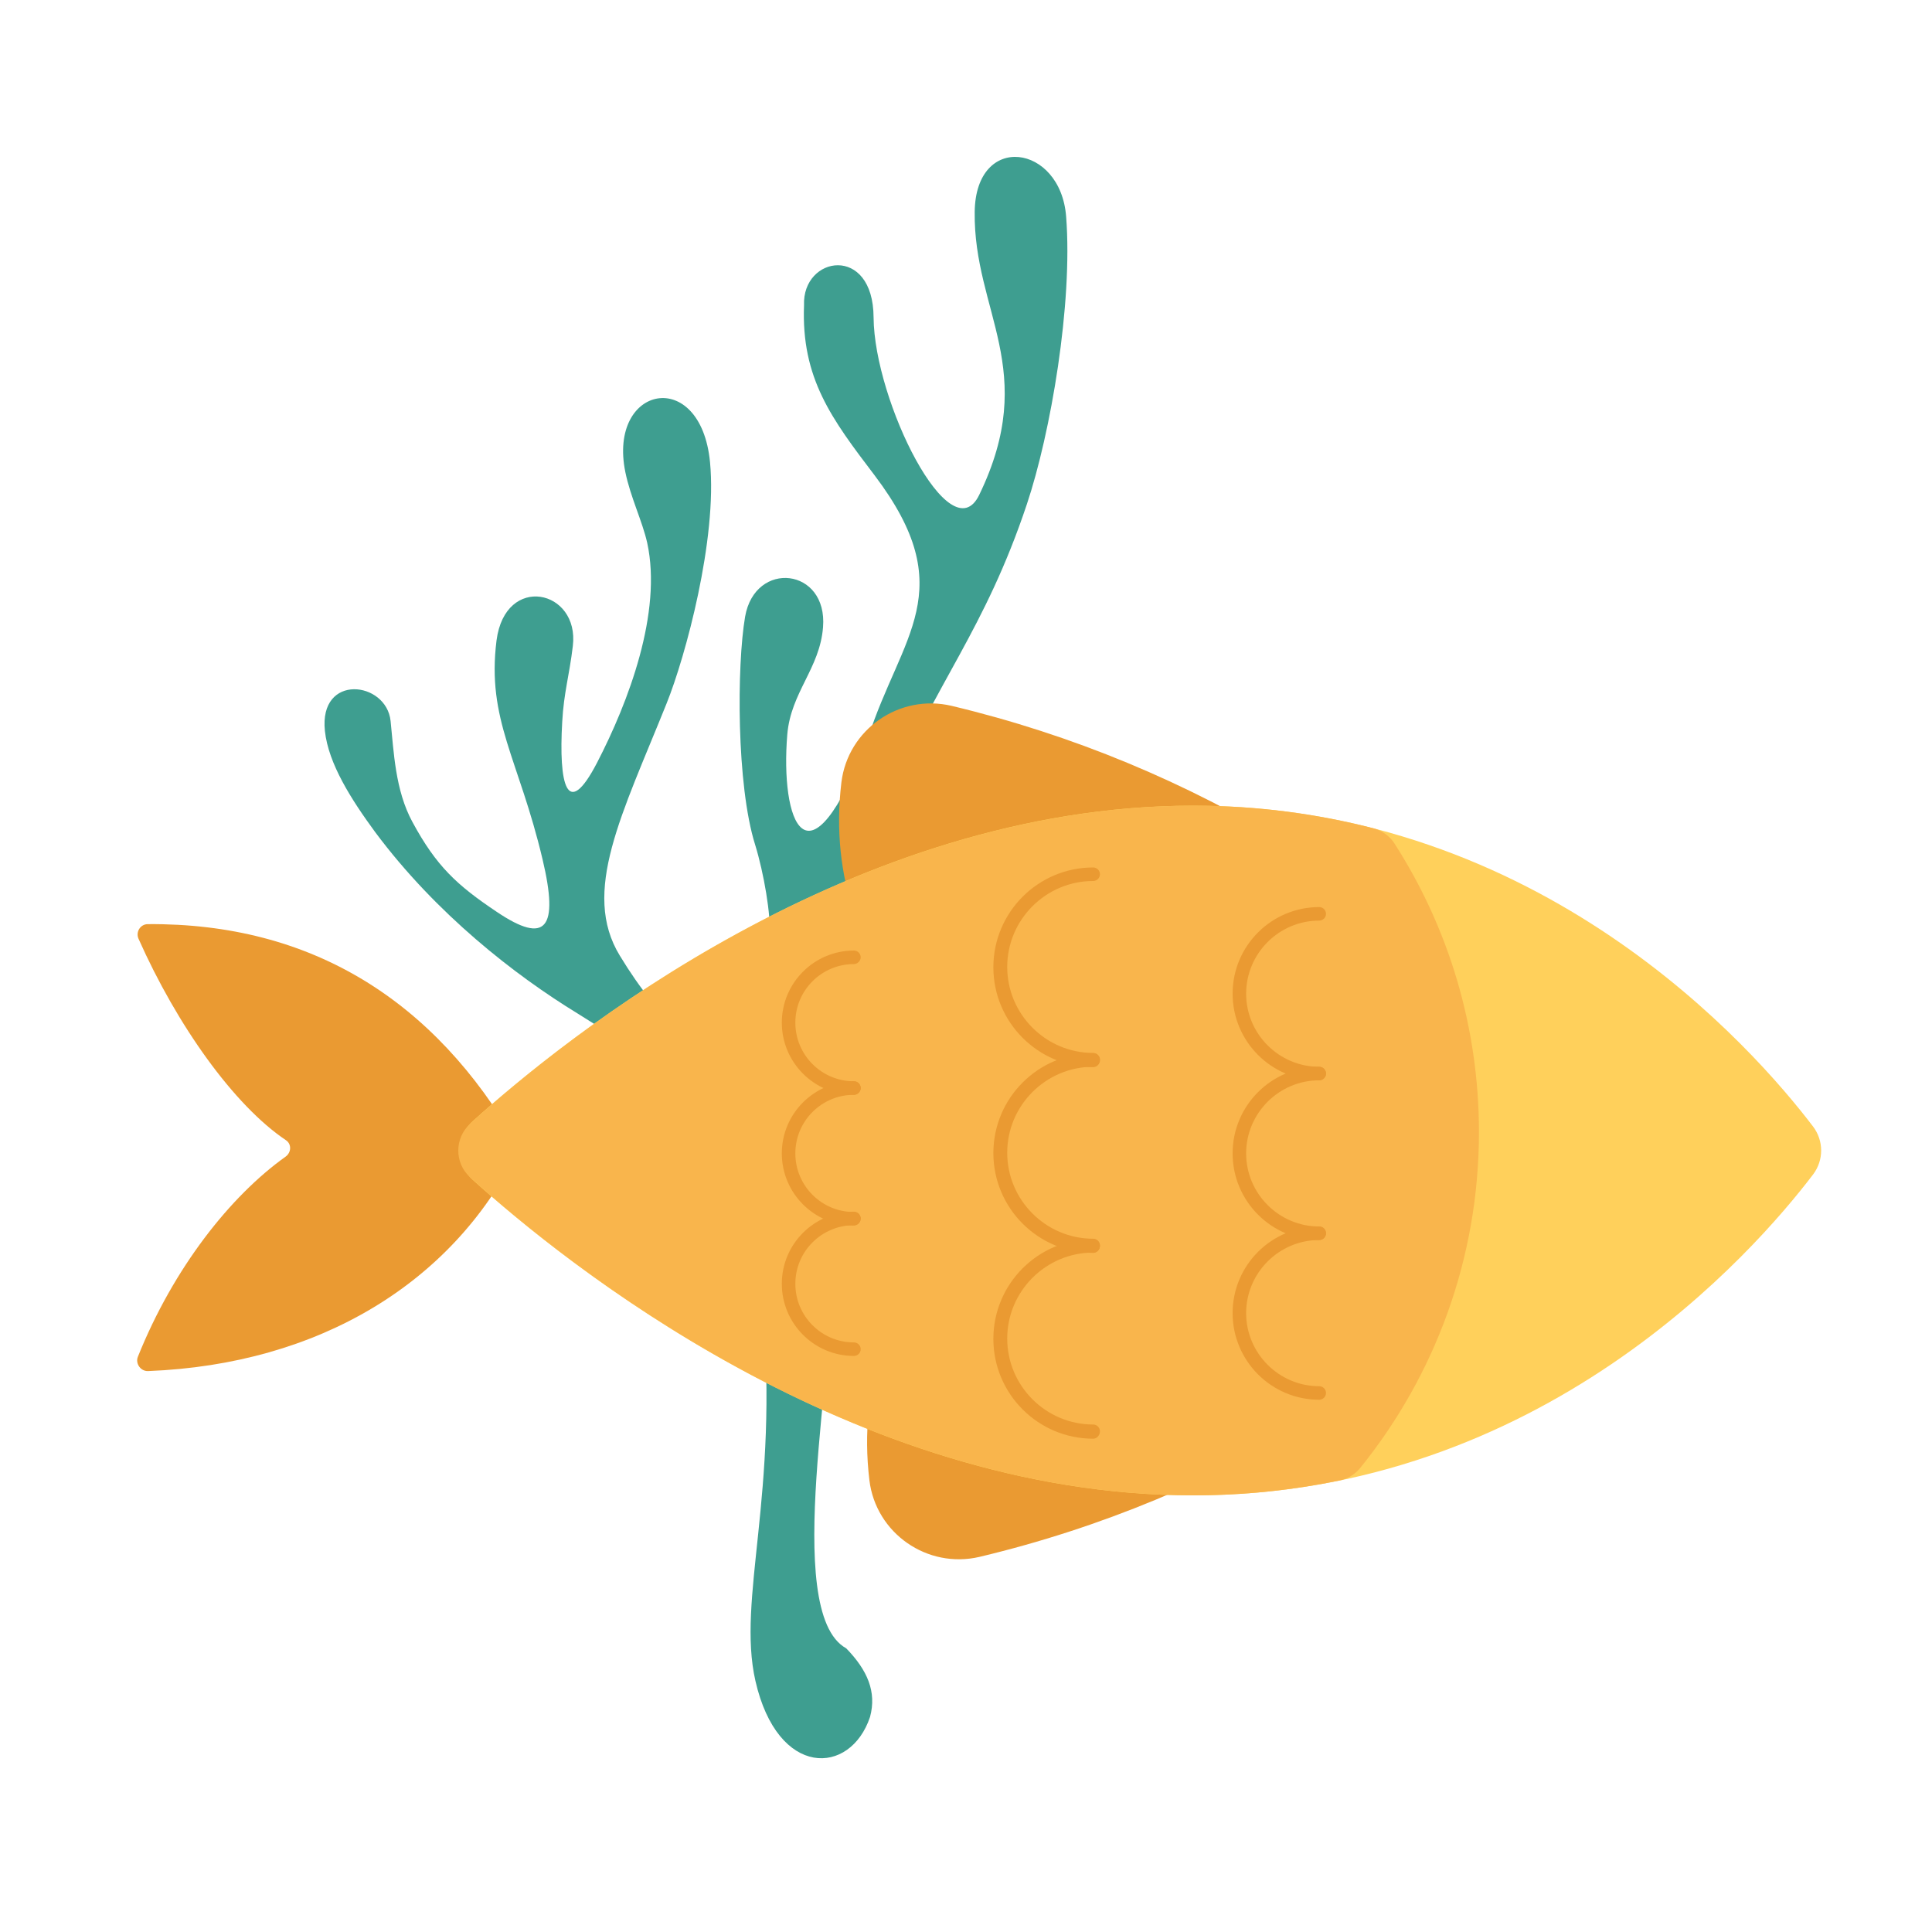
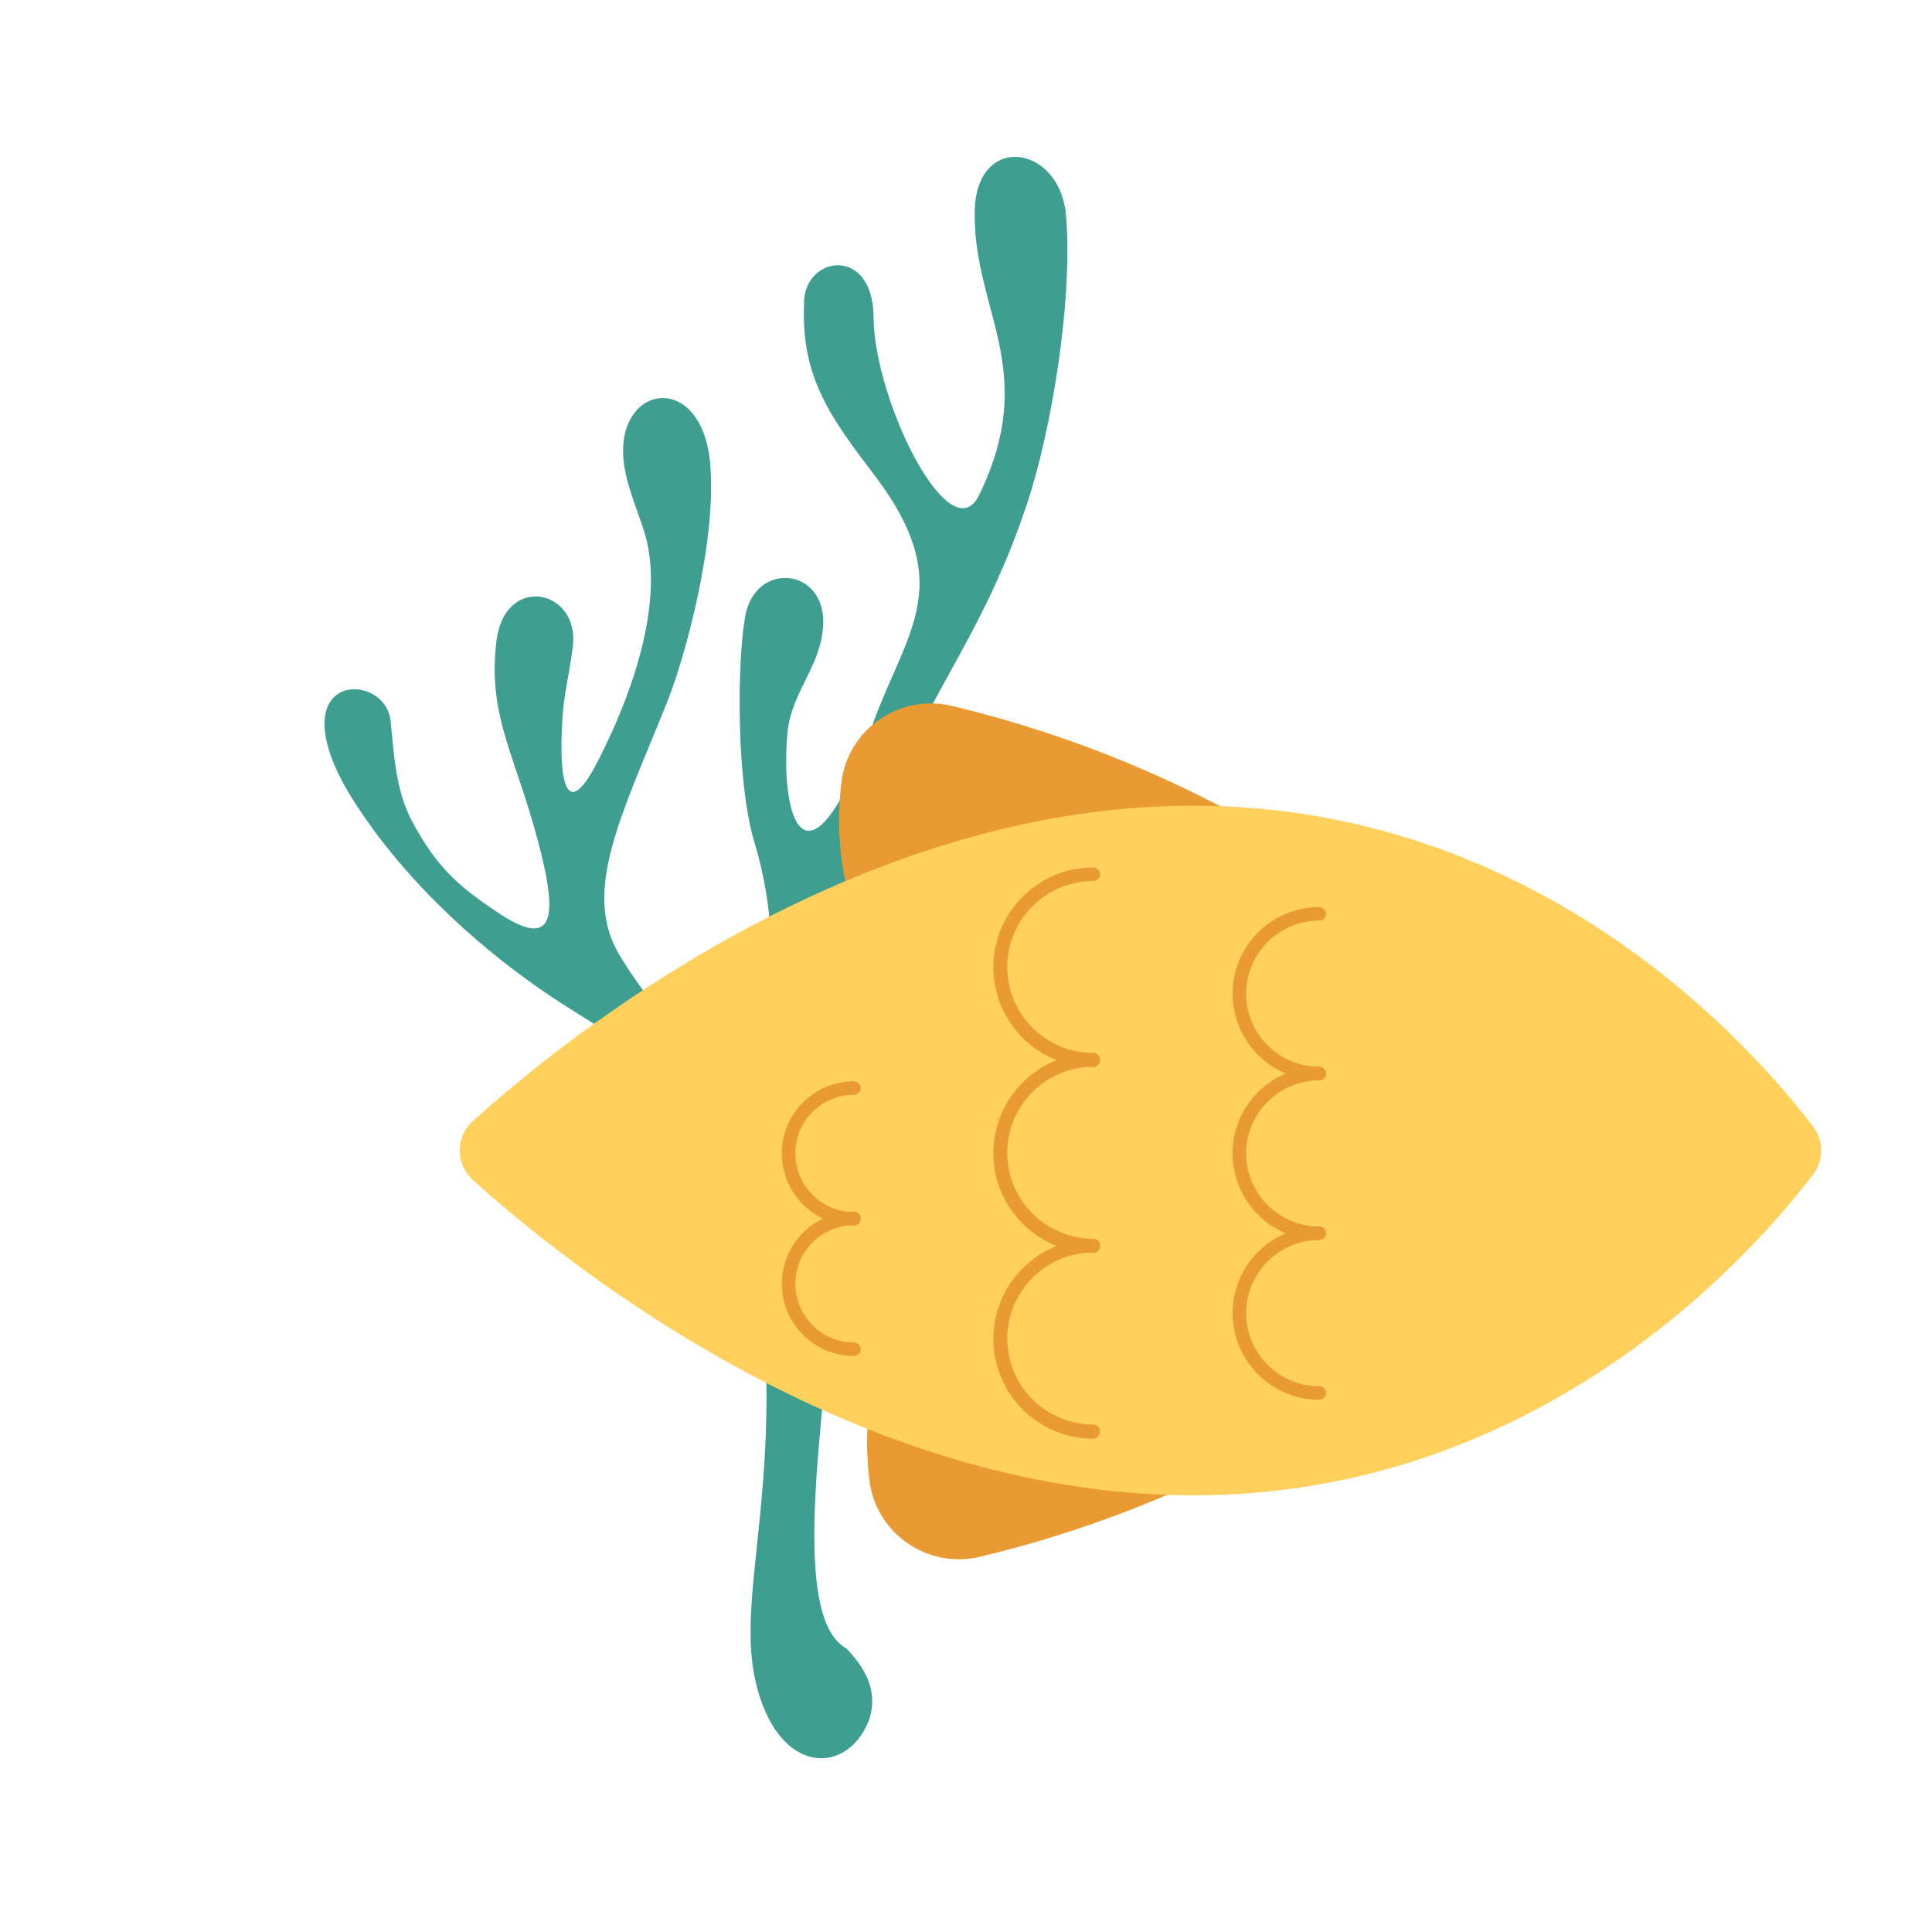
<svg xmlns="http://www.w3.org/2000/svg" version="1.1" id="Layer_1" x="0px" y="0px" viewBox="0 0 600 600" style="enable-background:new 0 0 600 600;" xml:space="preserve">
  <style type="text/css">
	.st0{fill-rule:evenodd;clip-rule:evenodd;fill:#3E9E90;}
	.st1{fill:#EA9A32;}
	.st2{fill:#FFD05B;}
	.st3{fill:#F9B54C;}
</style>
  <path class="st0" d="M257.2,401c-24.5-29.7-11.4-54.5-4.8-85.9c4.3-20.6,7.6-28.6,24.1-68.9c13.9-34,29.3-50.4,42.4-89.6  c7.4-22.1,14.3-62.3,12.2-89.3c-1.7-22.6-28.1-26.3-28.4-1.5c-0.4,31,20.2,49.1,1.4,87.9c-8.9,18.4-32.6-29.1-32.8-55.1  c-0.1-22.8-22.2-19.2-21.6-3.8c-0.9,22.7,8.6,35.3,21.9,52.8c27.1,35.8,8.2,49.6-2.1,81.8l0,0l0,0.1v0l0,0.1c0,0,0,0,0,0  c-19,49.1-27.2,25.1-25-1.5c1.1-13.1,10.1-20.5,11.1-33.3c1.5-18.5-21.1-21-24.2-3.3c-2.6,15.2-2.7,52.3,3.1,70.8  c2.7,8.7,5,22.1,4.5,28.2c-2.6,35.1-20.3,49.4-46.5,6.3c-12.1-19.8,0.7-43.9,14.5-78.3c5.9-14.6,15.8-51.2,13.5-75  c-2.9-29.8-31.8-23.9-26.3,3.1c1.6,7.8,5.3,15.3,6.8,22c4.7,21.6-5.8,49.4-15.6,68.3c-9.4,18.1-11.9,6.5-10.8-12.7  c0.5-9.2,2.2-14.3,3.3-23.6c2.1-17.5-21-22.6-23.7-1.7c-3.1,24.7,6.9,36.7,14.3,68c5.1,21.5,1.1,26.6-14.2,16.3  c-12.4-8.3-18.8-14.2-26.2-27.9c-5.4-9.9-5.8-21.9-6.8-31.4c-1.3-12.4-22.3-14.9-20.4,3.1c1.1,10.2,8.2,21.3,15.6,31.4  c19,25.5,43.5,44.5,62.8,56.3c55.2,33.8,54.9,61.7,57.5,91.3c5.2,58.1-8,90.5-2.2,116c6.9,30.3,29.5,29.5,35.6,11.2  c2.1-7.8-0.8-14.5-7.4-21.3C242.3,500.6,260.5,418.7,257.2,401z" />
  <g>
    <path class="st1" d="M265.2,283.7c-4-12.2-5.7-25.7-3.9-40.7c2-16.5,18-27.6,34.2-23.8c37.7,9,72.8,23.7,105.5,43.6L265.2,283.7z" />
    <path class="st1" d="M273.9,419c-4,12.2-5.7,25.7-3.9,40.7c2,16.5,18,27.6,34.2,23.8c37.7-9,72.8-23.7,105.5-43.6L273.9,419z" />
-     <path class="st1" d="M46,425.8c53.2-2.1,94.4-27.5,114.5-67.7c0.5-1,0.4-2.2-0.1-3.1c-25.4-44.3-63.7-68.4-114.5-68   c-2.3,0-3.8,2.4-2.9,4.5c12,27,29.7,51.8,45.8,62.6c1.8,1.2,1.7,3.8-0.1,5.1c-17.1,12.2-34.8,34.5-45.9,62.2   C42,423.5,43.7,425.9,46,425.8z" />
    <path class="st2" d="M563.1,349.9c3.3,4.4,3.3,10.4,0,14.8c-18.4,24.2-84.4,99.7-192.6,99.7c-105.7,0-195.1-72.1-223.7-98   c-5.4-4.9-5.4-13.3,0-18.2c28.6-25.9,118-98,223.7-98C478.7,250.2,544.7,325.7,563.1,349.9z" />
-     <path class="st3" d="M146,349c-4.9,4.5-4.9,12.2,0,16.6c27.7,25.2,117.7,98.8,224.6,98.8c16,0,31.2-1.7,45.3-4.6   c2.6-0.5,4.9-1.9,6.6-4c23-28.5,36.8-64.8,36.8-104.2c0-33-9.6-63.7-26.2-89.6c-1.5-2.4-4-4.1-6.7-4.8c-17.1-4.4-35.7-7-55.7-7   C263.7,250.2,173.7,323.8,146,349z" />
    <g>
      <g>
        <path class="st1" d="M409.7,335.5c-14.9,0-26.9-12.1-26.9-26.9c0-14.9,12.1-26.9,26.9-26.9c1.2,0,2.1,1,2.1,2.1     c0,1.2-1,2.1-2.1,2.1c-12.5,0-22.7,10.2-22.7,22.7c0,12.5,10.2,22.7,22.7,22.7c1.2,0,2.1,1,2.1,2.1     C411.8,334.5,410.9,335.5,409.7,335.5z" />
      </g>
      <g>
        <path class="st1" d="M409.7,385.1c-14.9,0-26.9-12.1-26.9-26.9c0-14.9,12.1-26.9,26.9-26.9c1.2,0,2.1,1,2.1,2.1     c0,1.2-1,2.1-2.1,2.1c-12.5,0-22.7,10.2-22.7,22.7c0,12.5,10.2,22.7,22.7,22.7c1.2,0,2.1,1,2.1,2.1     C411.8,384.1,410.9,385.1,409.7,385.1z" />
      </g>
      <g>
        <path class="st1" d="M409.7,434.7c-14.9,0-26.9-12.1-26.9-26.9c0-14.9,12.1-26.9,26.9-26.9c1.2,0,2.1,1,2.1,2.1     c0,1.2-1,2.1-2.1,2.1c-12.5,0-22.7,10.2-22.7,22.7c0,12.5,10.2,22.7,22.7,22.7c1.2,0,2.1,1,2.1,2.1     C411.8,433.7,410.9,434.7,409.7,434.7z" />
      </g>
    </g>
    <g>
      <g>
        <path class="st1" d="M339.5,331.4c-17.1,0-31-13.9-31-31c0-17.1,13.9-31,31-31c1.2,0,2.1,1,2.1,2.1c0,1.2-1,2.1-2.1,2.1     c-14.7,0-26.7,12-26.7,26.7c0,14.7,12,26.7,26.7,26.7c1.2,0,2.1,1,2.1,2.1C341.6,330.5,340.6,331.4,339.5,331.4z" />
      </g>
      <g>
        <path class="st1" d="M339.5,389.1c-17.1,0-31-13.9-31-31c0-17.1,13.9-31,31-31c1.2,0,2.1,1,2.1,2.1c0,1.2-1,2.1-2.1,2.1     c-14.7,0-26.7,12-26.7,26.7c0,14.7,12,26.7,26.7,26.7c1.2,0,2.1,1,2.1,2.1C341.6,388.2,340.6,389.1,339.5,389.1z" />
      </g>
      <g>
        <path class="st1" d="M339.5,446.8c-17.1,0-31-13.9-31-31c0-17.1,13.9-31,31-31c1.2,0,2.1,1,2.1,2.1c0,1.2-1,2.1-2.1,2.1     c-14.7,0-26.7,12-26.7,26.7c0,14.7,12,26.7,26.7,26.7c1.2,0,2.1,1,2.1,2.1C341.6,445.8,340.6,446.8,339.5,446.8z" />
      </g>
    </g>
    <g>
      <g>
-         <path class="st1" d="M265.2,340c-12.4,0-22.4-10.1-22.4-22.4c0-12.4,10.1-22.4,22.4-22.4c1.2,0,2.1,1,2.1,2.1s-1,2.1-2.1,2.1     c-10,0-18.2,8.1-18.2,18.2c0,10,8.1,18.2,18.2,18.2c1.2,0,2.1,1,2.1,2.1C267.3,339,266.3,340,265.2,340z" />
-       </g>
+         </g>
      <g>
        <path class="st1" d="M265.2,380.6c-12.4,0-22.4-10.1-22.4-22.4c0-12.4,10.1-22.4,22.4-22.4c1.2,0,2.1,1,2.1,2.1     c0,1.2-1,2.1-2.1,2.1c-10,0-18.2,8.1-18.2,18.2c0,10,8.1,18.2,18.2,18.2c1.2,0,2.1,1,2.1,2.1S266.3,380.6,265.2,380.6z" />
      </g>
      <g>
        <path class="st1" d="M265.2,421.1c-12.4,0-22.4-10.1-22.4-22.4c0-12.4,10.1-22.4,22.4-22.4c1.2,0,2.1,1,2.1,2.1s-1,2.1-2.1,2.1     c-10,0-18.2,8.1-18.2,18.2c0,10,8.1,18.2,18.2,18.2c1.2,0,2.1,1,2.1,2.1C267.3,420.2,266.3,421.1,265.2,421.1z" />
      </g>
    </g>
  </g>
</svg>